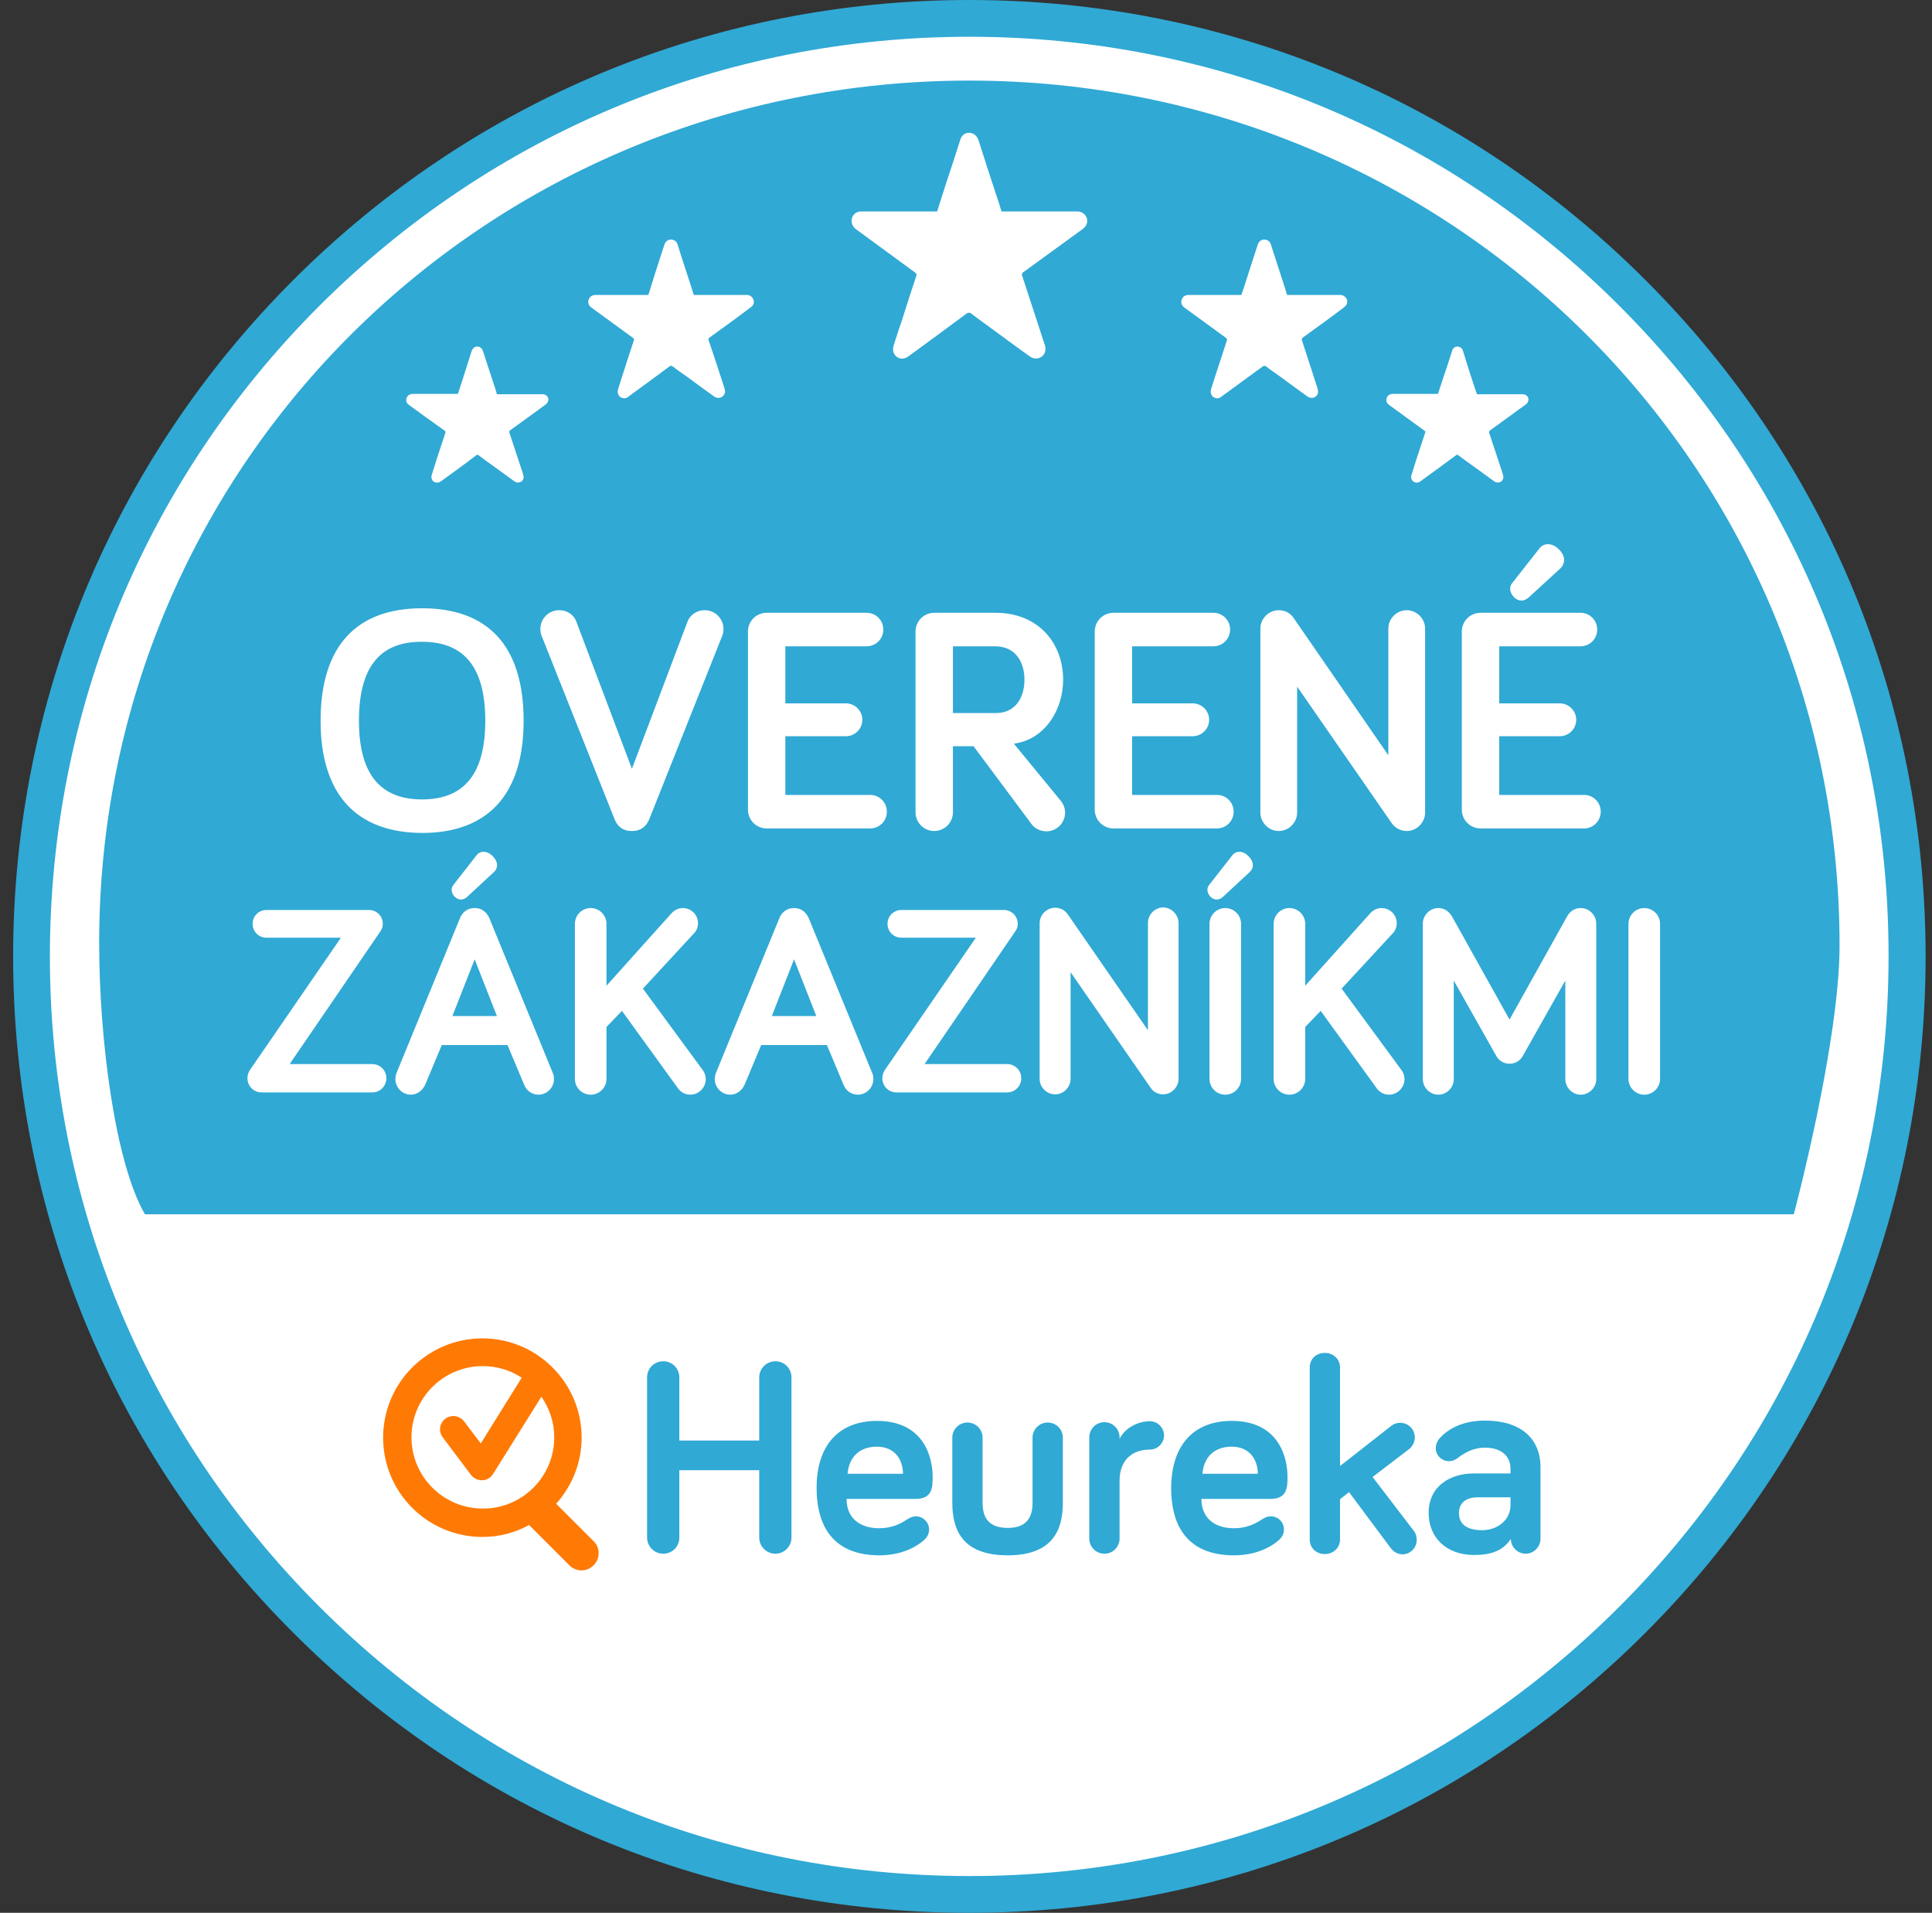
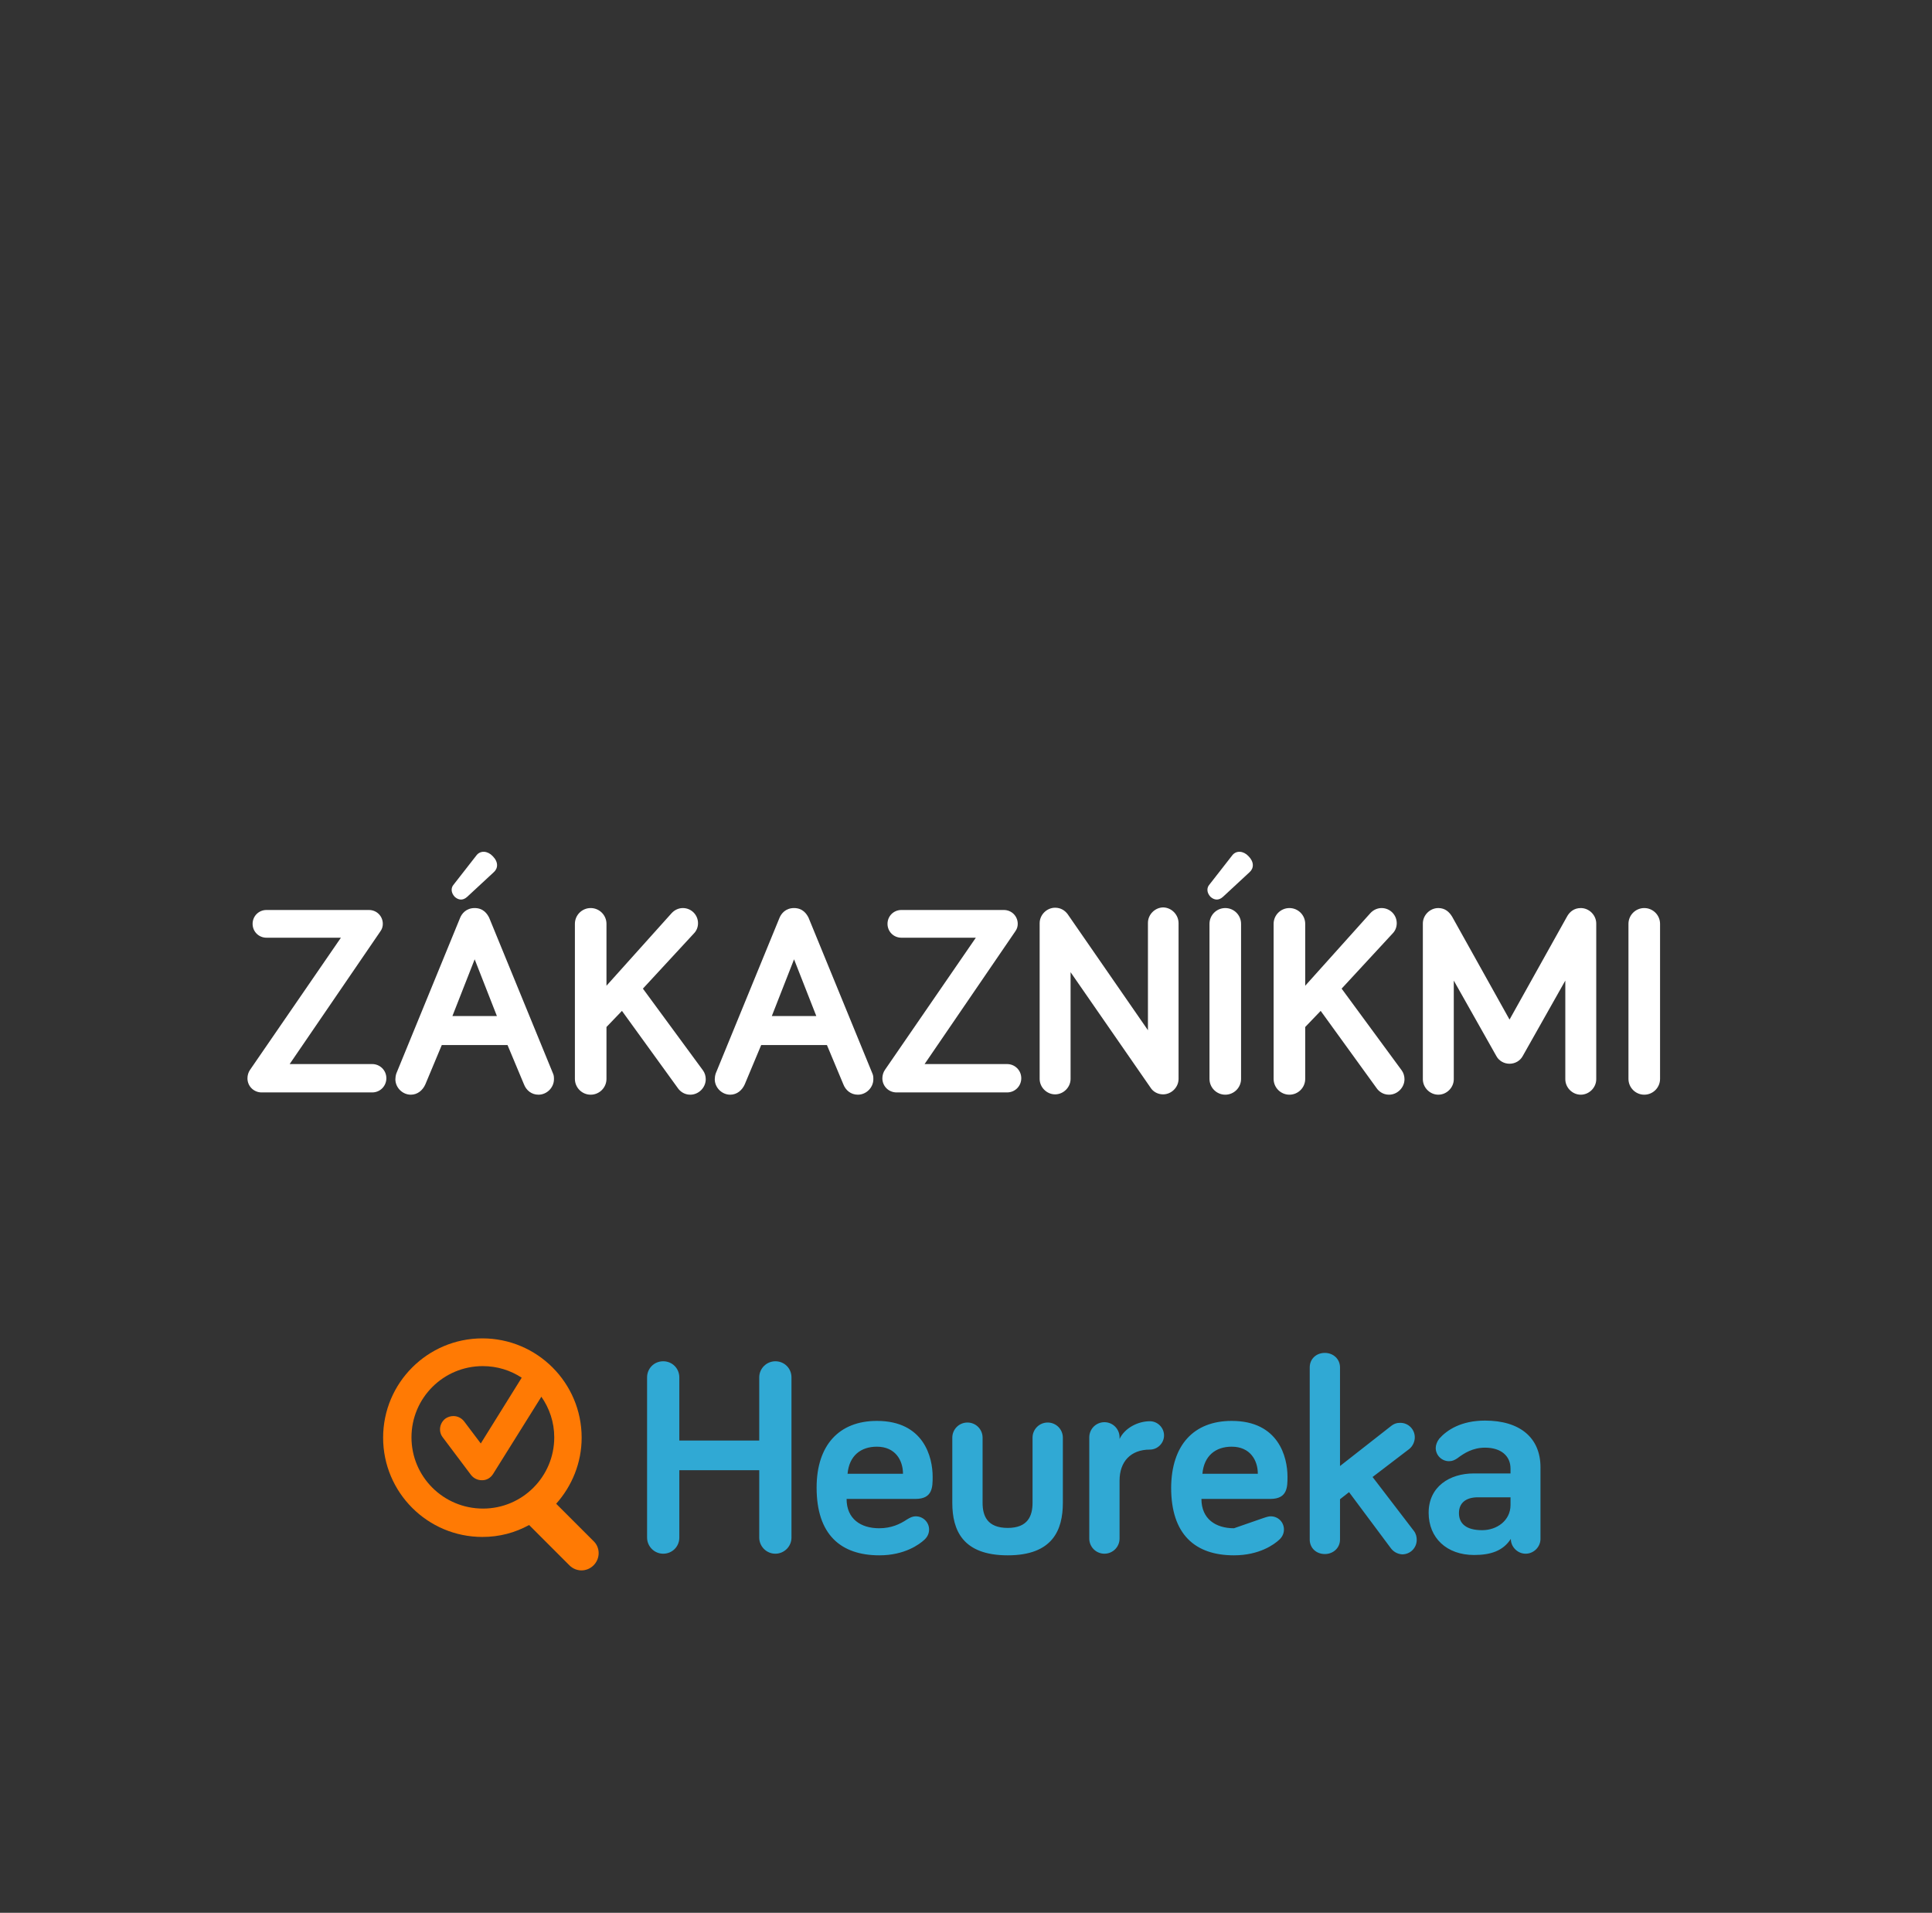
<svg xmlns="http://www.w3.org/2000/svg" width="99" height="98" viewBox="0 0 99 98" fill="none">
  <rect x="0" y="0" width="99" height="98" fill="#333333" stroke="none" />
  <g clip-path="url(#clip0_44019_53269)">
-     <path d="M98.375 49C98.375 75.903 76.575 97.703 49.672 97.703C22.77 97.703 0.97 75.886 0.97 49C0.97 22.097 22.77 0.297 49.672 0.297C76.575 0.281 98.375 22.097 98.375 49Z" fill="white" />
-     <path d="M84.321 83.648C75.073 92.897 62.769 98 49.673 98C36.577 98 24.273 92.913 15.024 83.648C5.759 74.4 0.673 62.08 0.673 49C0.673 35.904 5.776 23.6 15.024 14.351C24.273 5.103 36.577 0 49.673 0C62.769 0 75.073 5.103 84.321 14.351C93.586 23.6 98.673 35.92 98.673 49C98.673 62.08 93.586 74.384 84.321 83.648ZM82.984 15.673C74.082 6.771 62.257 1.883 49.673 1.883C37.088 1.883 25.264 6.788 16.362 15.673C7.461 24.574 2.556 36.399 2.556 49C2.556 61.584 7.461 73.409 16.362 82.311C25.264 91.212 37.088 96.117 49.673 96.117C62.257 96.117 74.082 91.212 82.984 82.311C91.885 73.409 96.774 61.584 96.774 49C96.79 36.399 91.885 24.574 82.984 15.673ZM7.427 62.212C5.908 59.603 5.082 53.31 5.082 48.306C5.082 23.683 25.049 4.129 49.673 4.129C74.297 4.129 94.263 23.815 94.263 48.438C94.263 53.443 91.918 62.212 91.918 62.212H7.427ZM27.807 20.198H25.462C25.445 20.115 25.412 20.049 25.396 19.967C25.181 19.323 24.966 18.662 24.752 18.001C24.719 17.902 24.669 17.82 24.587 17.787C24.421 17.704 24.24 17.787 24.174 17.968C24.025 18.431 23.876 18.893 23.728 19.372C23.645 19.636 23.546 19.917 23.463 20.181H21.168C21.118 20.181 21.085 20.181 21.036 20.198C20.92 20.231 20.854 20.313 20.821 20.429C20.805 20.561 20.838 20.66 20.953 20.743C21.564 21.189 22.175 21.635 22.786 22.064C22.836 22.097 22.836 22.13 22.82 22.18C22.671 22.625 22.522 23.072 22.374 23.534L22.126 24.327C22.06 24.508 22.159 24.69 22.34 24.723C22.44 24.739 22.539 24.706 22.621 24.64C23.216 24.211 23.81 23.782 24.388 23.336C24.454 23.286 24.488 23.286 24.537 23.336C24.735 23.484 24.933 23.633 25.148 23.782C25.544 24.062 25.941 24.36 26.354 24.657C26.552 24.805 26.816 24.69 26.833 24.459C26.833 24.409 26.816 24.343 26.8 24.277C26.568 23.583 26.337 22.873 26.106 22.18C26.089 22.114 26.089 22.097 26.139 22.047C26.75 21.602 27.361 21.172 27.956 20.726C28.005 20.693 28.055 20.644 28.071 20.578C28.17 20.413 28.022 20.198 27.807 20.198ZM38.278 15.111H35.553C35.52 15.012 35.486 14.93 35.47 14.847C35.222 14.087 34.974 13.328 34.727 12.551C34.694 12.436 34.644 12.353 34.529 12.304C34.33 12.221 34.132 12.304 34.05 12.518C33.868 13.063 33.703 13.608 33.521 14.153C33.422 14.467 33.323 14.781 33.224 15.111H30.549C30.499 15.111 30.449 15.111 30.4 15.128C30.268 15.161 30.185 15.26 30.152 15.392C30.119 15.541 30.185 15.673 30.301 15.755C31.011 16.267 31.721 16.796 32.431 17.308C32.481 17.341 32.497 17.374 32.481 17.44C32.299 17.968 32.134 18.497 31.969 19.009C31.87 19.323 31.771 19.62 31.672 19.934C31.605 20.165 31.721 20.363 31.919 20.396C32.051 20.429 32.134 20.38 32.233 20.297C32.927 19.785 33.62 19.29 34.297 18.778C34.363 18.728 34.413 18.728 34.479 18.778C34.71 18.959 34.941 19.124 35.189 19.29C35.652 19.636 36.114 19.967 36.593 20.314C36.824 20.479 37.121 20.346 37.154 20.082C37.154 20.016 37.138 19.95 37.121 19.884C36.857 19.075 36.593 18.249 36.312 17.44C36.296 17.374 36.296 17.341 36.362 17.291C37.072 16.779 37.782 16.267 38.476 15.739C38.542 15.689 38.591 15.64 38.608 15.574C38.69 15.376 38.525 15.111 38.278 15.111ZM55.205 10.834H51.324C51.275 10.702 51.242 10.586 51.209 10.47C50.845 9.381 50.499 8.307 50.152 7.217C50.102 7.052 50.02 6.936 49.871 6.854C49.607 6.722 49.293 6.854 49.21 7.151C48.963 7.927 48.715 8.703 48.451 9.48L48.021 10.834H44.206C44.14 10.834 44.058 10.834 43.992 10.85C43.794 10.9 43.678 11.049 43.645 11.23C43.612 11.445 43.694 11.61 43.86 11.742C44.867 12.485 45.874 13.212 46.882 13.955C46.964 14.021 46.981 14.054 46.948 14.153C46.7 14.896 46.452 15.656 46.221 16.399C46.073 16.829 45.924 17.275 45.792 17.704C45.693 18.018 45.841 18.299 46.139 18.365C46.304 18.398 46.452 18.332 46.584 18.233C47.575 17.506 48.55 16.796 49.524 16.069C49.623 16.003 49.689 16.003 49.772 16.069C50.102 16.317 50.432 16.564 50.779 16.812C51.44 17.291 52.101 17.787 52.778 18.266C53.108 18.497 53.537 18.315 53.57 17.919C53.587 17.82 53.554 17.721 53.521 17.622C53.141 16.465 52.761 15.309 52.381 14.137C52.348 14.038 52.365 13.988 52.447 13.939C53.455 13.212 54.462 12.469 55.47 11.742C55.552 11.676 55.635 11.594 55.668 11.511C55.816 11.197 55.569 10.834 55.205 10.834ZM68.682 15.111H65.957C65.924 15.012 65.891 14.93 65.874 14.847C65.626 14.087 65.379 13.328 65.131 12.551C65.098 12.436 65.048 12.353 64.933 12.304C64.734 12.221 64.536 12.304 64.454 12.518C64.272 13.063 64.107 13.608 63.925 14.153C63.826 14.467 63.727 14.781 63.611 15.111H60.936C60.886 15.111 60.837 15.111 60.787 15.128C60.655 15.161 60.573 15.26 60.54 15.392C60.507 15.541 60.573 15.673 60.688 15.755C61.398 16.267 62.109 16.796 62.819 17.308C62.868 17.341 62.885 17.374 62.868 17.44C62.703 17.968 62.522 18.497 62.356 19.009C62.257 19.323 62.158 19.62 62.059 19.934C61.993 20.165 62.109 20.363 62.307 20.396C62.422 20.429 62.522 20.38 62.621 20.297C63.314 19.785 64.008 19.29 64.701 18.778C64.768 18.728 64.817 18.728 64.883 18.778C65.114 18.959 65.362 19.124 65.593 19.29C66.056 19.636 66.518 19.967 66.997 20.314C67.228 20.479 67.526 20.346 67.542 20.082C67.542 20.016 67.526 19.95 67.509 19.884C67.245 19.075 66.981 18.249 66.716 17.44C66.7 17.374 66.7 17.341 66.766 17.291C67.476 16.779 68.186 16.267 68.88 15.739C68.929 15.689 68.995 15.64 69.012 15.574C69.111 15.376 68.929 15.111 68.682 15.111ZM78.029 20.198H75.684C75.651 20.115 75.634 20.049 75.601 19.967C75.387 19.323 75.172 18.662 74.974 18.001C74.941 17.902 74.908 17.82 74.809 17.787C74.644 17.704 74.462 17.787 74.412 17.968C74.264 18.431 74.115 18.893 73.95 19.372C73.867 19.636 73.768 19.917 73.686 20.181H71.39C71.341 20.181 71.291 20.181 71.258 20.198C71.142 20.231 71.076 20.313 71.043 20.429C71.027 20.561 71.06 20.66 71.175 20.743C71.786 21.189 72.397 21.635 72.992 22.064C73.042 22.097 73.058 22.13 73.025 22.18C72.876 22.625 72.728 23.072 72.579 23.534L72.331 24.327C72.265 24.508 72.365 24.69 72.546 24.723C72.645 24.739 72.744 24.706 72.81 24.64C73.405 24.211 73.999 23.782 74.594 23.336C74.66 23.286 74.693 23.286 74.743 23.336C74.941 23.484 75.139 23.633 75.354 23.782C75.75 24.062 76.146 24.36 76.559 24.657C76.757 24.805 77.022 24.69 77.038 24.459C77.038 24.409 77.022 24.343 77.005 24.277C76.774 23.583 76.543 22.873 76.311 22.18C76.295 22.114 76.295 22.097 76.361 22.047C76.972 21.602 77.567 21.172 78.178 20.726C78.227 20.693 78.277 20.644 78.293 20.578C78.392 20.413 78.244 20.198 78.029 20.198Z" fill="#30A9D4" />
-     <path d="M40.557 78.777C40.557 79.239 40.177 79.602 39.731 79.602C39.269 79.602 38.905 79.222 38.905 78.777V75.325H34.81V78.777C34.81 79.239 34.446 79.602 33.984 79.602C33.522 79.602 33.158 79.222 33.158 78.777V70.569C33.158 70.106 33.522 69.743 33.984 69.743C34.446 69.743 34.81 70.106 34.81 70.569V73.805H38.905V70.569C38.905 70.106 39.285 69.743 39.731 69.743C40.194 69.743 40.557 70.106 40.557 70.569V78.777ZM44.933 72.798C47.345 72.798 47.791 74.664 47.791 75.655C47.791 76.184 47.791 76.795 46.915 76.795H43.381C43.381 77.819 44.108 78.298 45.049 78.298C45.677 78.298 46.123 78.083 46.469 77.852C46.634 77.753 46.75 77.687 46.932 77.687C47.295 77.687 47.609 77.984 47.609 78.364C47.609 78.595 47.493 78.777 47.361 78.892C47.113 79.123 46.354 79.685 45.066 79.685C43.067 79.685 41.845 78.611 41.845 76.217C41.845 74.037 43.001 72.798 44.933 72.798ZM43.431 75.507H46.271C46.271 74.813 45.875 74.119 44.933 74.119C44.108 74.119 43.513 74.582 43.431 75.507ZM50.35 73.657V76.993C50.35 77.654 50.581 78.281 51.639 78.281C52.679 78.281 52.91 77.654 52.91 76.993V73.657C52.91 73.228 53.257 72.881 53.686 72.881C54.116 72.881 54.463 73.228 54.463 73.657V76.993C54.463 78.397 53.934 79.685 51.639 79.685C49.326 79.685 48.798 78.397 48.798 76.993V73.657C48.798 73.228 49.145 72.881 49.574 72.881C50.004 72.881 50.35 73.228 50.35 73.657ZM57.369 73.723C57.633 73.162 58.31 72.815 58.922 72.815C59.318 72.815 59.648 73.145 59.648 73.541C59.648 73.938 59.318 74.268 58.922 74.268C57.931 74.268 57.369 74.895 57.369 75.853V78.826C57.369 79.255 57.022 79.602 56.593 79.602C56.164 79.602 55.817 79.255 55.817 78.826V73.64C55.817 73.211 56.164 72.864 56.593 72.864C57.022 72.864 57.369 73.211 57.369 73.64V73.723ZM63.116 72.798C65.528 72.798 65.974 74.664 65.974 75.655C65.974 76.184 65.974 76.795 65.098 76.795H61.564C61.564 77.819 62.291 78.298 63.232 78.298C63.86 78.298 64.305 78.083 64.652 77.852C64.817 77.753 64.933 77.687 65.115 77.687C65.495 77.687 65.792 77.984 65.792 78.364C65.792 78.595 65.676 78.777 65.544 78.892C65.296 79.123 64.537 79.685 63.232 79.685C61.234 79.685 60.012 78.611 60.012 76.217C60.028 74.037 61.168 72.798 63.116 72.798ZM61.614 75.507H64.454C64.454 74.813 64.058 74.119 63.116 74.119C62.291 74.119 61.696 74.582 61.614 75.507ZM71.258 79.305L69.128 76.448L68.665 76.811V78.876C68.665 79.305 68.319 79.619 67.889 79.619C67.443 79.619 67.113 79.305 67.113 78.876V70.057C67.113 69.627 67.443 69.314 67.889 69.314C68.319 69.314 68.665 69.627 68.665 70.057V75.11L71.258 73.079C71.44 72.93 71.589 72.897 71.754 72.897C72.167 72.897 72.497 73.228 72.497 73.64C72.497 73.855 72.398 74.086 72.216 74.235L70.334 75.672L72.447 78.43C72.563 78.578 72.596 78.743 72.596 78.892C72.596 79.305 72.266 79.635 71.853 79.635C71.589 79.619 71.39 79.487 71.258 79.305ZM74.677 74.714C74.528 74.813 74.413 74.862 74.248 74.862C73.884 74.862 73.57 74.565 73.57 74.185C73.57 74.037 73.636 73.855 73.752 73.707C74.148 73.261 74.875 72.782 76.097 72.782C77.881 72.782 78.938 73.657 78.938 75.176V78.843C78.938 79.255 78.591 79.602 78.178 79.602C77.765 79.602 77.418 79.255 77.418 78.843C77.022 79.454 76.394 79.668 75.536 79.668C74.132 79.668 73.207 78.793 73.207 77.505C73.207 76.167 74.281 75.49 75.519 75.49H77.402V75.242C77.402 74.598 76.923 74.169 76.097 74.169C75.47 74.169 75.024 74.45 74.677 74.714ZM77.402 77.109V76.712H75.734C75.106 76.712 74.76 77.01 74.76 77.521C74.76 78.066 75.139 78.397 75.949 78.397C76.708 78.397 77.402 77.901 77.402 77.109Z" fill="#30A9D4" />
+     <path d="M40.557 78.777C40.557 79.239 40.177 79.602 39.731 79.602C39.269 79.602 38.905 79.222 38.905 78.777V75.325H34.81V78.777C34.81 79.239 34.446 79.602 33.984 79.602C33.522 79.602 33.158 79.222 33.158 78.777V70.569C33.158 70.106 33.522 69.743 33.984 69.743C34.446 69.743 34.81 70.106 34.81 70.569V73.805H38.905V70.569C38.905 70.106 39.285 69.743 39.731 69.743C40.194 69.743 40.557 70.106 40.557 70.569V78.777ZM44.933 72.798C47.345 72.798 47.791 74.664 47.791 75.655C47.791 76.184 47.791 76.795 46.915 76.795H43.381C43.381 77.819 44.108 78.298 45.049 78.298C45.677 78.298 46.123 78.083 46.469 77.852C46.634 77.753 46.75 77.687 46.932 77.687C47.295 77.687 47.609 77.984 47.609 78.364C47.609 78.595 47.493 78.777 47.361 78.892C47.113 79.123 46.354 79.685 45.066 79.685C43.067 79.685 41.845 78.611 41.845 76.217C41.845 74.037 43.001 72.798 44.933 72.798ZM43.431 75.507H46.271C46.271 74.813 45.875 74.119 44.933 74.119C44.108 74.119 43.513 74.582 43.431 75.507ZM50.35 73.657V76.993C50.35 77.654 50.581 78.281 51.639 78.281C52.679 78.281 52.91 77.654 52.91 76.993V73.657C52.91 73.228 53.257 72.881 53.686 72.881C54.116 72.881 54.463 73.228 54.463 73.657V76.993C54.463 78.397 53.934 79.685 51.639 79.685C49.326 79.685 48.798 78.397 48.798 76.993V73.657C48.798 73.228 49.145 72.881 49.574 72.881C50.004 72.881 50.35 73.228 50.35 73.657ZM57.369 73.723C57.633 73.162 58.31 72.815 58.922 72.815C59.318 72.815 59.648 73.145 59.648 73.541C59.648 73.938 59.318 74.268 58.922 74.268C57.931 74.268 57.369 74.895 57.369 75.853V78.826C57.369 79.255 57.022 79.602 56.593 79.602C56.164 79.602 55.817 79.255 55.817 78.826V73.64C55.817 73.211 56.164 72.864 56.593 72.864C57.022 72.864 57.369 73.211 57.369 73.64V73.723ZM63.116 72.798C65.528 72.798 65.974 74.664 65.974 75.655C65.974 76.184 65.974 76.795 65.098 76.795H61.564C61.564 77.819 62.291 78.298 63.232 78.298C64.817 77.753 64.933 77.687 65.115 77.687C65.495 77.687 65.792 77.984 65.792 78.364C65.792 78.595 65.676 78.777 65.544 78.892C65.296 79.123 64.537 79.685 63.232 79.685C61.234 79.685 60.012 78.611 60.012 76.217C60.028 74.037 61.168 72.798 63.116 72.798ZM61.614 75.507H64.454C64.454 74.813 64.058 74.119 63.116 74.119C62.291 74.119 61.696 74.582 61.614 75.507ZM71.258 79.305L69.128 76.448L68.665 76.811V78.876C68.665 79.305 68.319 79.619 67.889 79.619C67.443 79.619 67.113 79.305 67.113 78.876V70.057C67.113 69.627 67.443 69.314 67.889 69.314C68.319 69.314 68.665 69.627 68.665 70.057V75.11L71.258 73.079C71.44 72.93 71.589 72.897 71.754 72.897C72.167 72.897 72.497 73.228 72.497 73.64C72.497 73.855 72.398 74.086 72.216 74.235L70.334 75.672L72.447 78.43C72.563 78.578 72.596 78.743 72.596 78.892C72.596 79.305 72.266 79.635 71.853 79.635C71.589 79.619 71.39 79.487 71.258 79.305ZM74.677 74.714C74.528 74.813 74.413 74.862 74.248 74.862C73.884 74.862 73.57 74.565 73.57 74.185C73.57 74.037 73.636 73.855 73.752 73.707C74.148 73.261 74.875 72.782 76.097 72.782C77.881 72.782 78.938 73.657 78.938 75.176V78.843C78.938 79.255 78.591 79.602 78.178 79.602C77.765 79.602 77.418 79.255 77.418 78.843C77.022 79.454 76.394 79.668 75.536 79.668C74.132 79.668 73.207 78.793 73.207 77.505C73.207 76.167 74.281 75.49 75.519 75.49H77.402V75.242C77.402 74.598 76.923 74.169 76.097 74.169C75.47 74.169 75.024 74.45 74.677 74.714ZM77.402 77.109V76.712H75.734C75.106 76.712 74.76 77.01 74.76 77.521C74.76 78.066 75.139 78.397 75.949 78.397C76.708 78.397 77.402 77.901 77.402 77.109Z" fill="#30A9D4" />
    <path d="M30.416 78.958L28.5 77.043C29.31 76.134 29.805 74.945 29.805 73.657C29.805 70.849 27.526 68.57 24.718 68.57C21.911 68.57 19.632 70.849 19.632 73.657C19.632 76.465 21.911 78.743 24.718 78.743C25.594 78.743 26.387 78.529 27.113 78.132L29.177 80.197C29.524 80.544 30.069 80.544 30.416 80.197C30.763 79.85 30.763 79.288 30.416 78.958ZM21.085 73.64C21.085 71.626 22.72 69.991 24.735 69.991C25.478 69.991 26.155 70.205 26.733 70.585L24.636 73.954L23.777 72.815C23.645 72.65 23.447 72.55 23.232 72.55C23.084 72.55 22.935 72.6 22.819 72.683C22.522 72.914 22.456 73.343 22.687 73.64L24.14 75.573C24.273 75.738 24.471 75.837 24.685 75.837H24.718C24.95 75.837 25.148 75.705 25.263 75.523L27.741 71.559C28.154 72.154 28.401 72.864 28.401 73.64C28.401 75.655 26.766 77.29 24.752 77.29C22.72 77.29 21.085 75.655 21.085 73.64Z" fill="#FF7A04" />
    <path d="M13.406 55.969C13.01 55.969 12.68 55.656 12.68 55.243C12.68 55.094 12.729 54.929 12.812 54.813L17.469 48.042H13.654C13.258 48.042 12.944 47.728 12.944 47.332C12.944 46.936 13.258 46.622 13.654 46.622H18.906C19.302 46.622 19.616 46.936 19.616 47.332C19.616 47.464 19.583 47.596 19.484 47.728L14.843 54.516H19.071C19.467 54.516 19.798 54.83 19.798 55.243C19.798 55.639 19.484 55.969 19.071 55.969H13.406ZM22.638 53.542L21.796 55.556C21.664 55.854 21.4 56.085 21.053 56.085C20.623 56.085 20.26 55.722 20.26 55.292C20.26 55.21 20.277 55.094 20.31 54.995L23.58 47.018C23.662 46.82 23.877 46.523 24.323 46.523C24.769 46.523 24.967 46.82 25.066 47.018L28.336 54.995C28.386 55.094 28.386 55.21 28.386 55.292C28.386 55.722 28.022 56.085 27.593 56.085C27.229 56.085 26.965 55.854 26.85 55.556L26.007 53.542H22.638ZM23.249 45.317L24.422 43.814C24.62 43.567 24.983 43.583 25.248 43.864C25.545 44.161 25.528 44.491 25.297 44.69L23.943 45.945C23.712 46.159 23.48 46.11 23.299 45.945C23.101 45.73 23.101 45.482 23.249 45.317ZM24.323 49.149L23.183 52.055H25.462L24.323 49.149ZM31.077 50.503L34.413 46.787C34.579 46.605 34.793 46.523 34.991 46.523C35.421 46.523 35.768 46.87 35.768 47.299C35.768 47.514 35.685 47.695 35.553 47.828L32.944 50.651L36.015 54.83C36.114 54.962 36.164 55.127 36.164 55.292C36.164 55.722 35.801 56.085 35.371 56.085C35.041 56.085 34.826 55.887 34.727 55.738L31.87 51.791L31.077 52.617V55.276C31.077 55.722 30.714 56.085 30.268 56.085C29.822 56.085 29.459 55.722 29.459 55.276V47.332C29.459 46.886 29.822 46.523 30.268 46.523C30.714 46.523 31.077 46.886 31.077 47.332V50.503ZM39.005 53.542L38.162 55.556C38.03 55.854 37.766 56.085 37.419 56.085C36.99 56.085 36.626 55.722 36.626 55.292C36.626 55.21 36.643 55.094 36.676 54.995L39.946 47.018C40.029 46.82 40.243 46.523 40.689 46.523C41.135 46.523 41.333 46.82 41.432 47.018L44.702 54.995C44.752 55.094 44.752 55.21 44.752 55.292C44.752 55.722 44.389 56.085 43.959 56.085C43.596 56.085 43.331 55.854 43.216 55.556L42.374 53.542H39.005ZM40.689 49.149L39.55 52.055H41.829L40.689 49.149ZM45.941 55.969C45.544 55.969 45.214 55.656 45.214 55.243C45.214 55.094 45.264 54.929 45.346 54.813L50.004 48.042H46.189C45.792 48.042 45.478 47.728 45.478 47.332C45.478 46.936 45.792 46.622 46.189 46.622H51.44C51.837 46.622 52.151 46.936 52.151 47.332C52.151 47.464 52.117 47.596 52.018 47.728L47.378 54.516H51.605C52.002 54.516 52.332 54.83 52.332 55.243C52.332 55.639 52.018 55.969 51.605 55.969H45.941ZM60.392 47.299V55.276C60.392 55.705 60.028 56.068 59.599 56.068C59.334 56.068 59.087 55.936 58.955 55.722L54.859 49.809V55.276C54.859 55.705 54.496 56.068 54.066 56.068C53.637 56.068 53.274 55.705 53.274 55.276V47.299C53.274 46.87 53.637 46.506 54.066 46.506C54.347 46.506 54.562 46.638 54.71 46.837L58.823 52.782V47.282C58.823 46.853 59.186 46.49 59.615 46.49C60.045 46.506 60.392 46.87 60.392 47.299ZM61.977 45.317L63.15 43.814C63.348 43.567 63.711 43.583 63.975 43.864C64.272 44.161 64.256 44.491 64.025 44.69L62.671 45.945C62.439 46.159 62.208 46.11 62.026 45.945C61.828 45.73 61.828 45.482 61.977 45.317ZM63.595 55.276C63.595 55.722 63.232 56.085 62.786 56.085C62.34 56.085 61.977 55.722 61.977 55.276V47.332C61.977 46.886 62.34 46.523 62.786 46.523C63.232 46.523 63.595 46.886 63.595 47.332V55.276ZM66.882 50.503L70.218 46.787C70.383 46.605 70.598 46.523 70.796 46.523C71.225 46.523 71.572 46.87 71.572 47.299C71.572 47.514 71.49 47.695 71.358 47.828L68.748 50.651L71.82 54.83C71.919 54.962 71.969 55.127 71.969 55.292C71.969 55.722 71.605 56.085 71.176 56.085C70.846 56.085 70.631 55.887 70.532 55.738L67.675 51.791L66.882 52.617V55.276C66.882 55.722 66.519 56.085 66.073 56.085C65.627 56.085 65.263 55.722 65.263 55.276V47.332C65.263 46.886 65.627 46.523 66.073 46.523C66.519 46.523 66.882 46.886 66.882 47.332V50.503ZM76.675 54.103L74.495 50.239V55.292C74.495 55.722 74.132 56.085 73.703 56.085C73.273 56.085 72.91 55.722 72.91 55.292V47.316C72.91 46.886 73.273 46.523 73.703 46.523C74.049 46.523 74.264 46.721 74.413 46.969L77.352 52.237L80.292 46.969C80.424 46.721 80.655 46.523 81.002 46.523C81.432 46.523 81.795 46.886 81.795 47.316V55.292C81.795 55.722 81.432 56.085 81.002 56.085C80.573 56.085 80.21 55.722 80.21 55.292V50.239L78.029 54.103C77.897 54.351 77.633 54.499 77.352 54.499C77.072 54.499 76.807 54.351 76.675 54.103ZM85.065 55.276C85.065 55.722 84.702 56.085 84.256 56.085C83.81 56.085 83.446 55.722 83.446 55.276V47.332C83.446 46.886 83.81 46.523 84.256 46.523C84.702 46.523 85.065 46.886 85.065 47.332V55.276Z" fill="white" />
-     <path d="M16.428 36.928C16.428 33.047 18.31 31.164 21.63 31.164C24.95 31.164 26.832 33.03 26.832 36.928C26.832 40.759 24.95 42.675 21.63 42.675C18.31 42.658 16.428 40.759 16.428 36.928ZM18.393 36.928C18.393 39.636 19.466 40.957 21.63 40.957C23.793 40.957 24.867 39.636 24.867 36.928C24.867 34.203 23.793 32.881 21.63 32.881C19.45 32.865 18.393 34.203 18.393 36.928ZM31.489 41.965L27.757 32.584C27.707 32.469 27.691 32.37 27.691 32.221C27.691 31.692 28.12 31.263 28.649 31.263C29.128 31.263 29.425 31.56 29.524 31.825L32.381 39.388L35.238 31.825C35.337 31.577 35.635 31.263 36.114 31.263C36.642 31.263 37.072 31.692 37.072 32.221C37.072 32.37 37.055 32.469 37.005 32.584L33.273 41.965C33.141 42.295 32.877 42.576 32.381 42.576C31.869 42.576 31.622 42.295 31.489 41.965ZM40.242 36.036H43.347C43.81 36.036 44.189 36.416 44.189 36.878C44.189 37.34 43.81 37.72 43.347 37.72H40.242V40.726H44.586C45.065 40.726 45.445 41.106 45.445 41.585C45.445 42.064 45.065 42.444 44.586 42.444H39.285C38.756 42.444 38.327 42.014 38.327 41.486V32.353C38.327 31.825 38.756 31.395 39.285 31.395H44.404C44.883 31.395 45.263 31.775 45.263 32.254C45.263 32.733 44.883 33.113 44.404 33.113H40.242V36.036ZM48.83 38.199V41.618C48.83 42.146 48.401 42.576 47.872 42.576C47.344 42.576 46.914 42.146 46.914 41.618V32.353C46.914 31.825 47.344 31.395 47.872 31.395H51.01C53.223 31.395 54.478 32.964 54.478 34.83C54.478 36.383 53.52 37.902 51.952 38.1L54.379 41.056C54.528 41.255 54.577 41.453 54.577 41.634C54.577 42.163 54.148 42.592 53.62 42.592C53.339 42.592 53.041 42.46 52.876 42.245L49.887 38.232H48.83V38.199ZM48.83 33.096V36.531H51.043C52.067 36.531 52.496 35.689 52.496 34.83C52.496 33.938 52.051 33.113 50.994 33.113H48.83V33.096ZM58.013 36.036H61.117C61.58 36.036 61.96 36.416 61.96 36.878C61.96 37.34 61.58 37.72 61.117 37.72H58.013V40.726H62.356C62.835 40.726 63.215 41.106 63.215 41.585C63.215 42.064 62.835 42.444 62.356 42.444H57.055C56.526 42.444 56.097 42.014 56.097 41.486V32.353C56.097 31.825 56.526 31.395 57.055 31.395H62.174C62.653 31.395 63.033 31.775 63.033 32.254C63.033 32.733 62.653 33.113 62.174 33.113H58.013V36.036ZM73.025 32.204V41.634C73.025 42.146 72.595 42.576 72.083 42.576C71.769 42.576 71.472 42.411 71.307 42.163L66.468 35.177V41.634C66.468 42.146 66.039 42.576 65.527 42.576C65.015 42.576 64.585 42.146 64.585 41.634V32.204C64.585 31.692 65.015 31.263 65.527 31.263C65.857 31.263 66.121 31.412 66.287 31.659L71.142 38.695V32.204C71.142 31.692 71.571 31.263 72.083 31.263C72.595 31.263 73.025 31.692 73.025 32.204ZM76.823 36.036H79.928C80.39 36.036 80.77 36.416 80.77 36.878C80.77 37.34 80.39 37.72 79.928 37.72H76.823V40.726H81.166C81.645 40.726 82.025 41.106 82.025 41.585C82.025 42.064 81.645 42.444 81.166 42.444H75.865C75.337 42.444 74.907 42.014 74.907 41.486V32.353C74.907 31.825 75.337 31.395 75.865 31.395H80.985C81.464 31.395 81.844 31.775 81.844 32.254C81.844 32.733 81.464 33.113 80.985 33.113H76.823V36.036ZM77.5 29.859L78.888 28.092C79.119 27.795 79.548 27.811 79.878 28.142C80.242 28.488 80.209 28.885 79.944 29.133L78.343 30.602C78.062 30.85 77.797 30.8 77.583 30.602C77.335 30.338 77.335 30.041 77.5 29.859Z" fill="white" />
  </g>
  <defs>
    <clipPath id="clip0_44019_53269">
      <rect width="98" height="98" fill="white" transform="translate(0.673)" />
    </clipPath>
  </defs>
</svg>